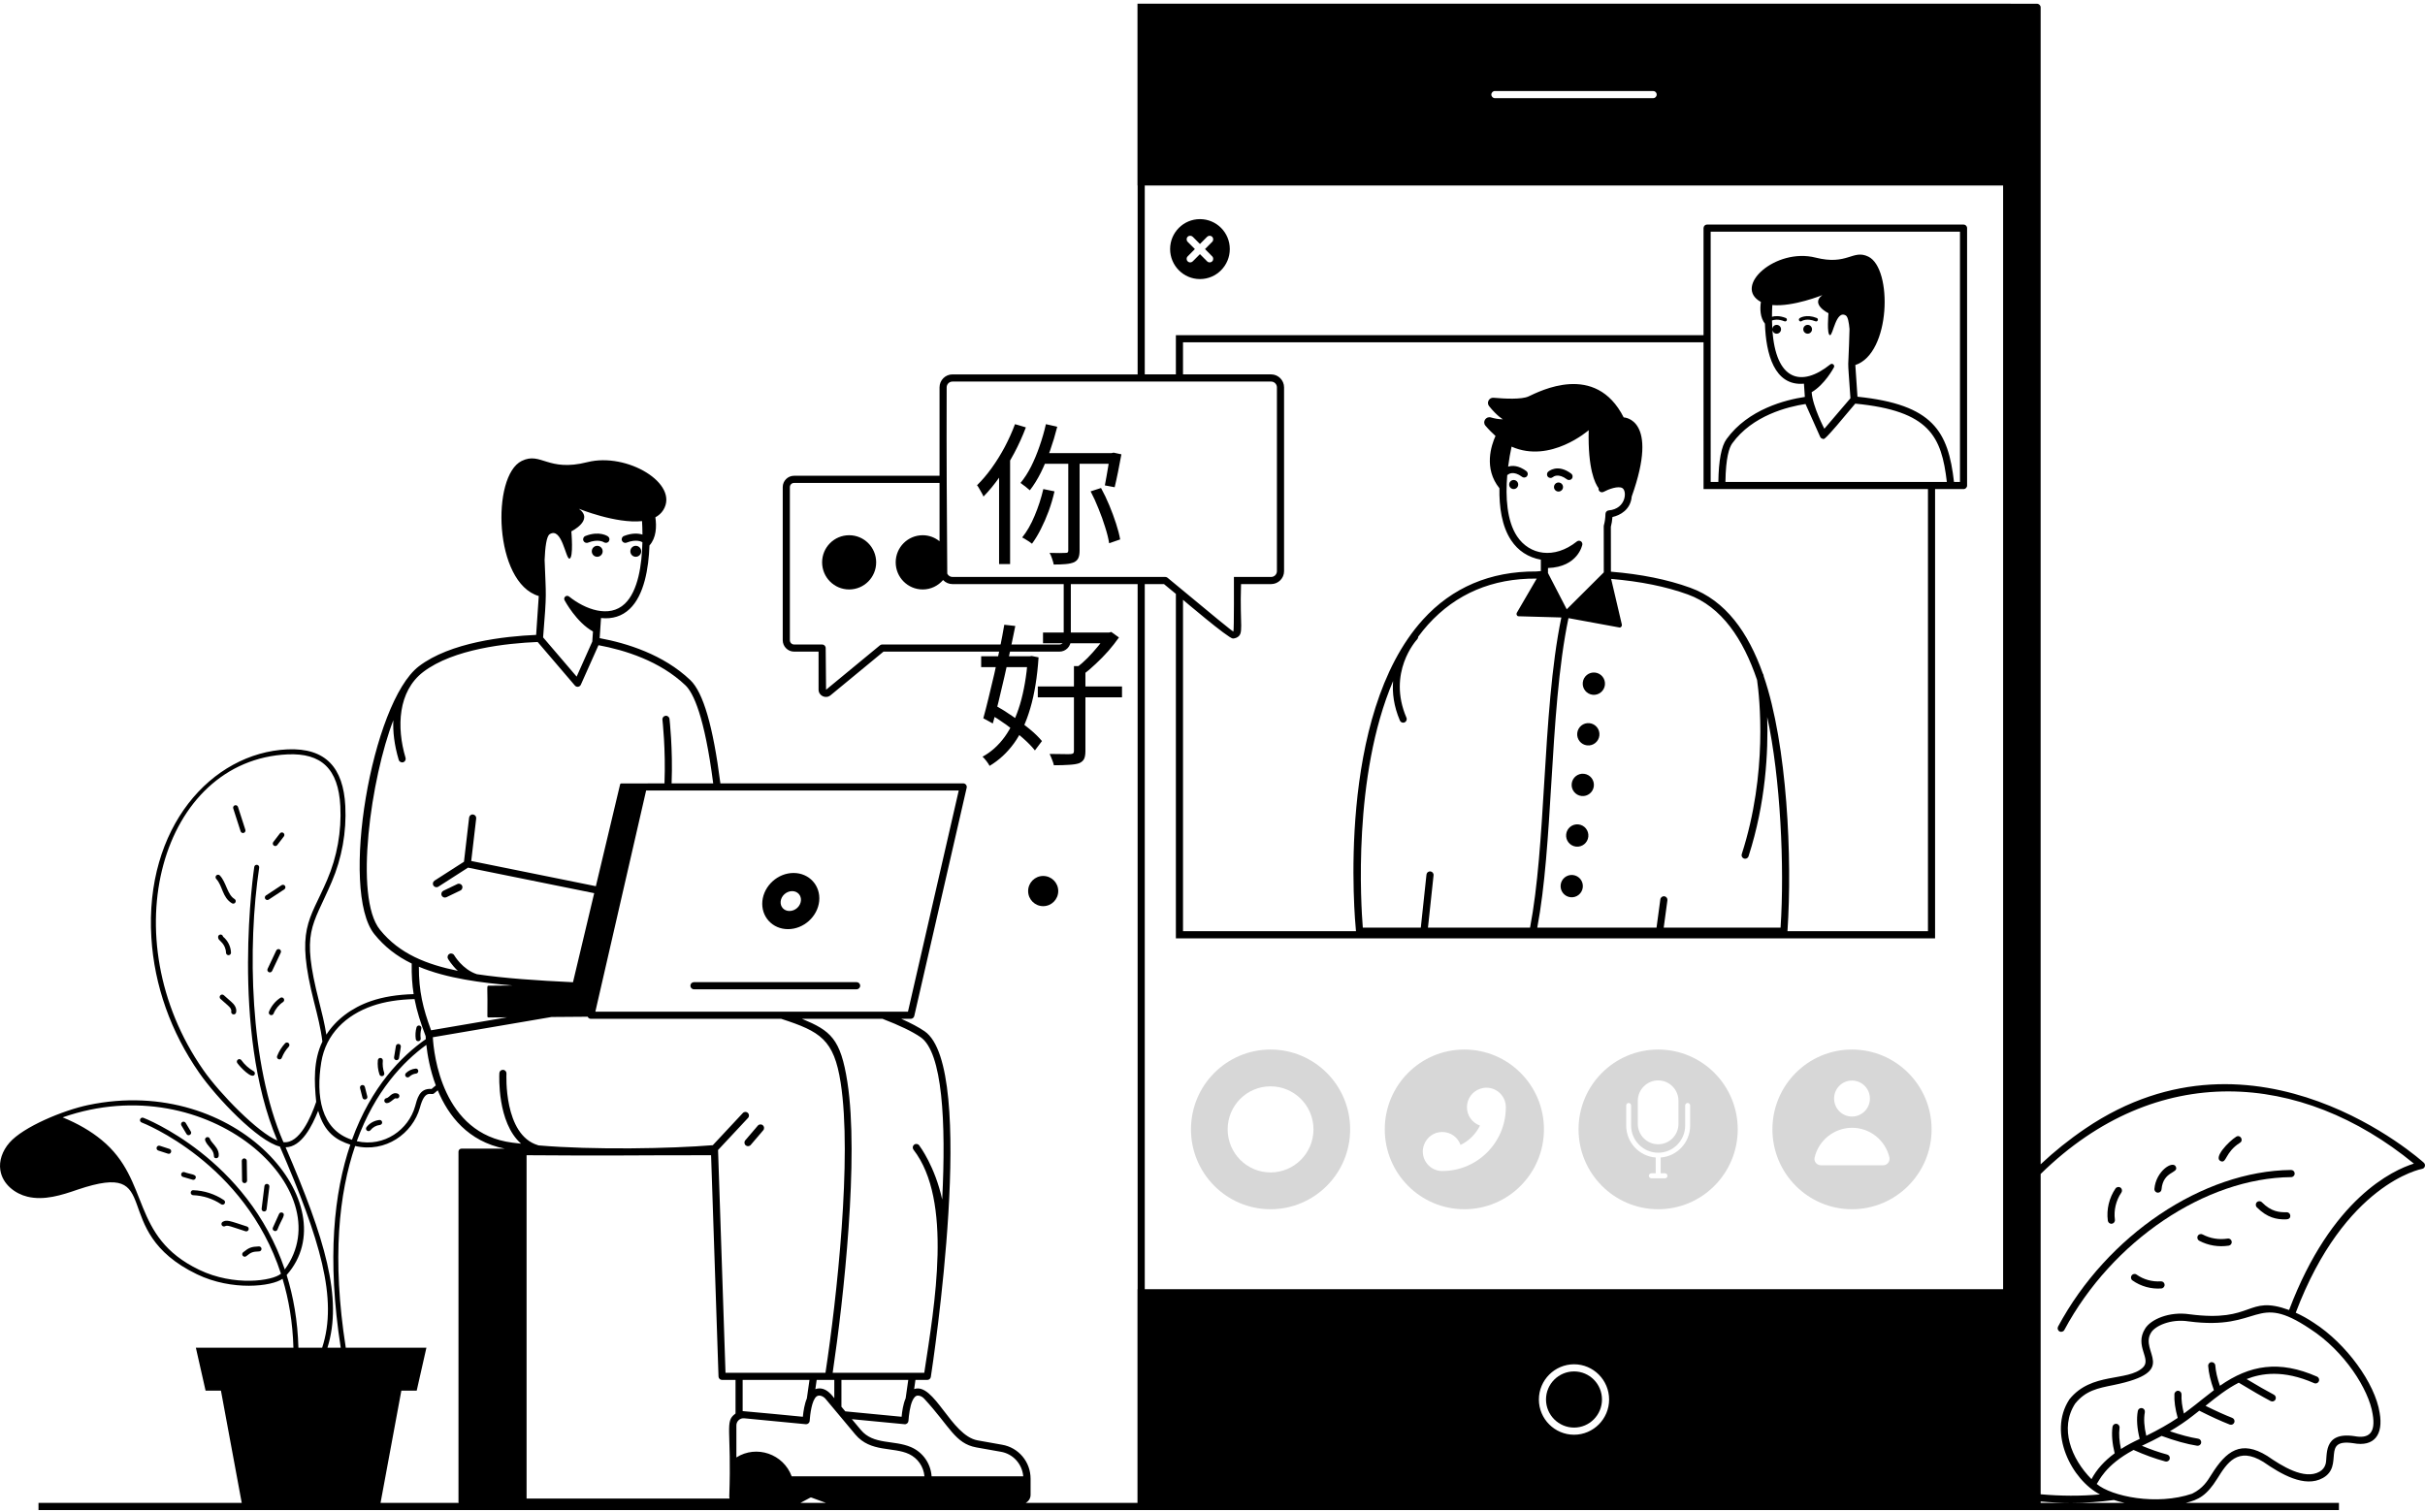
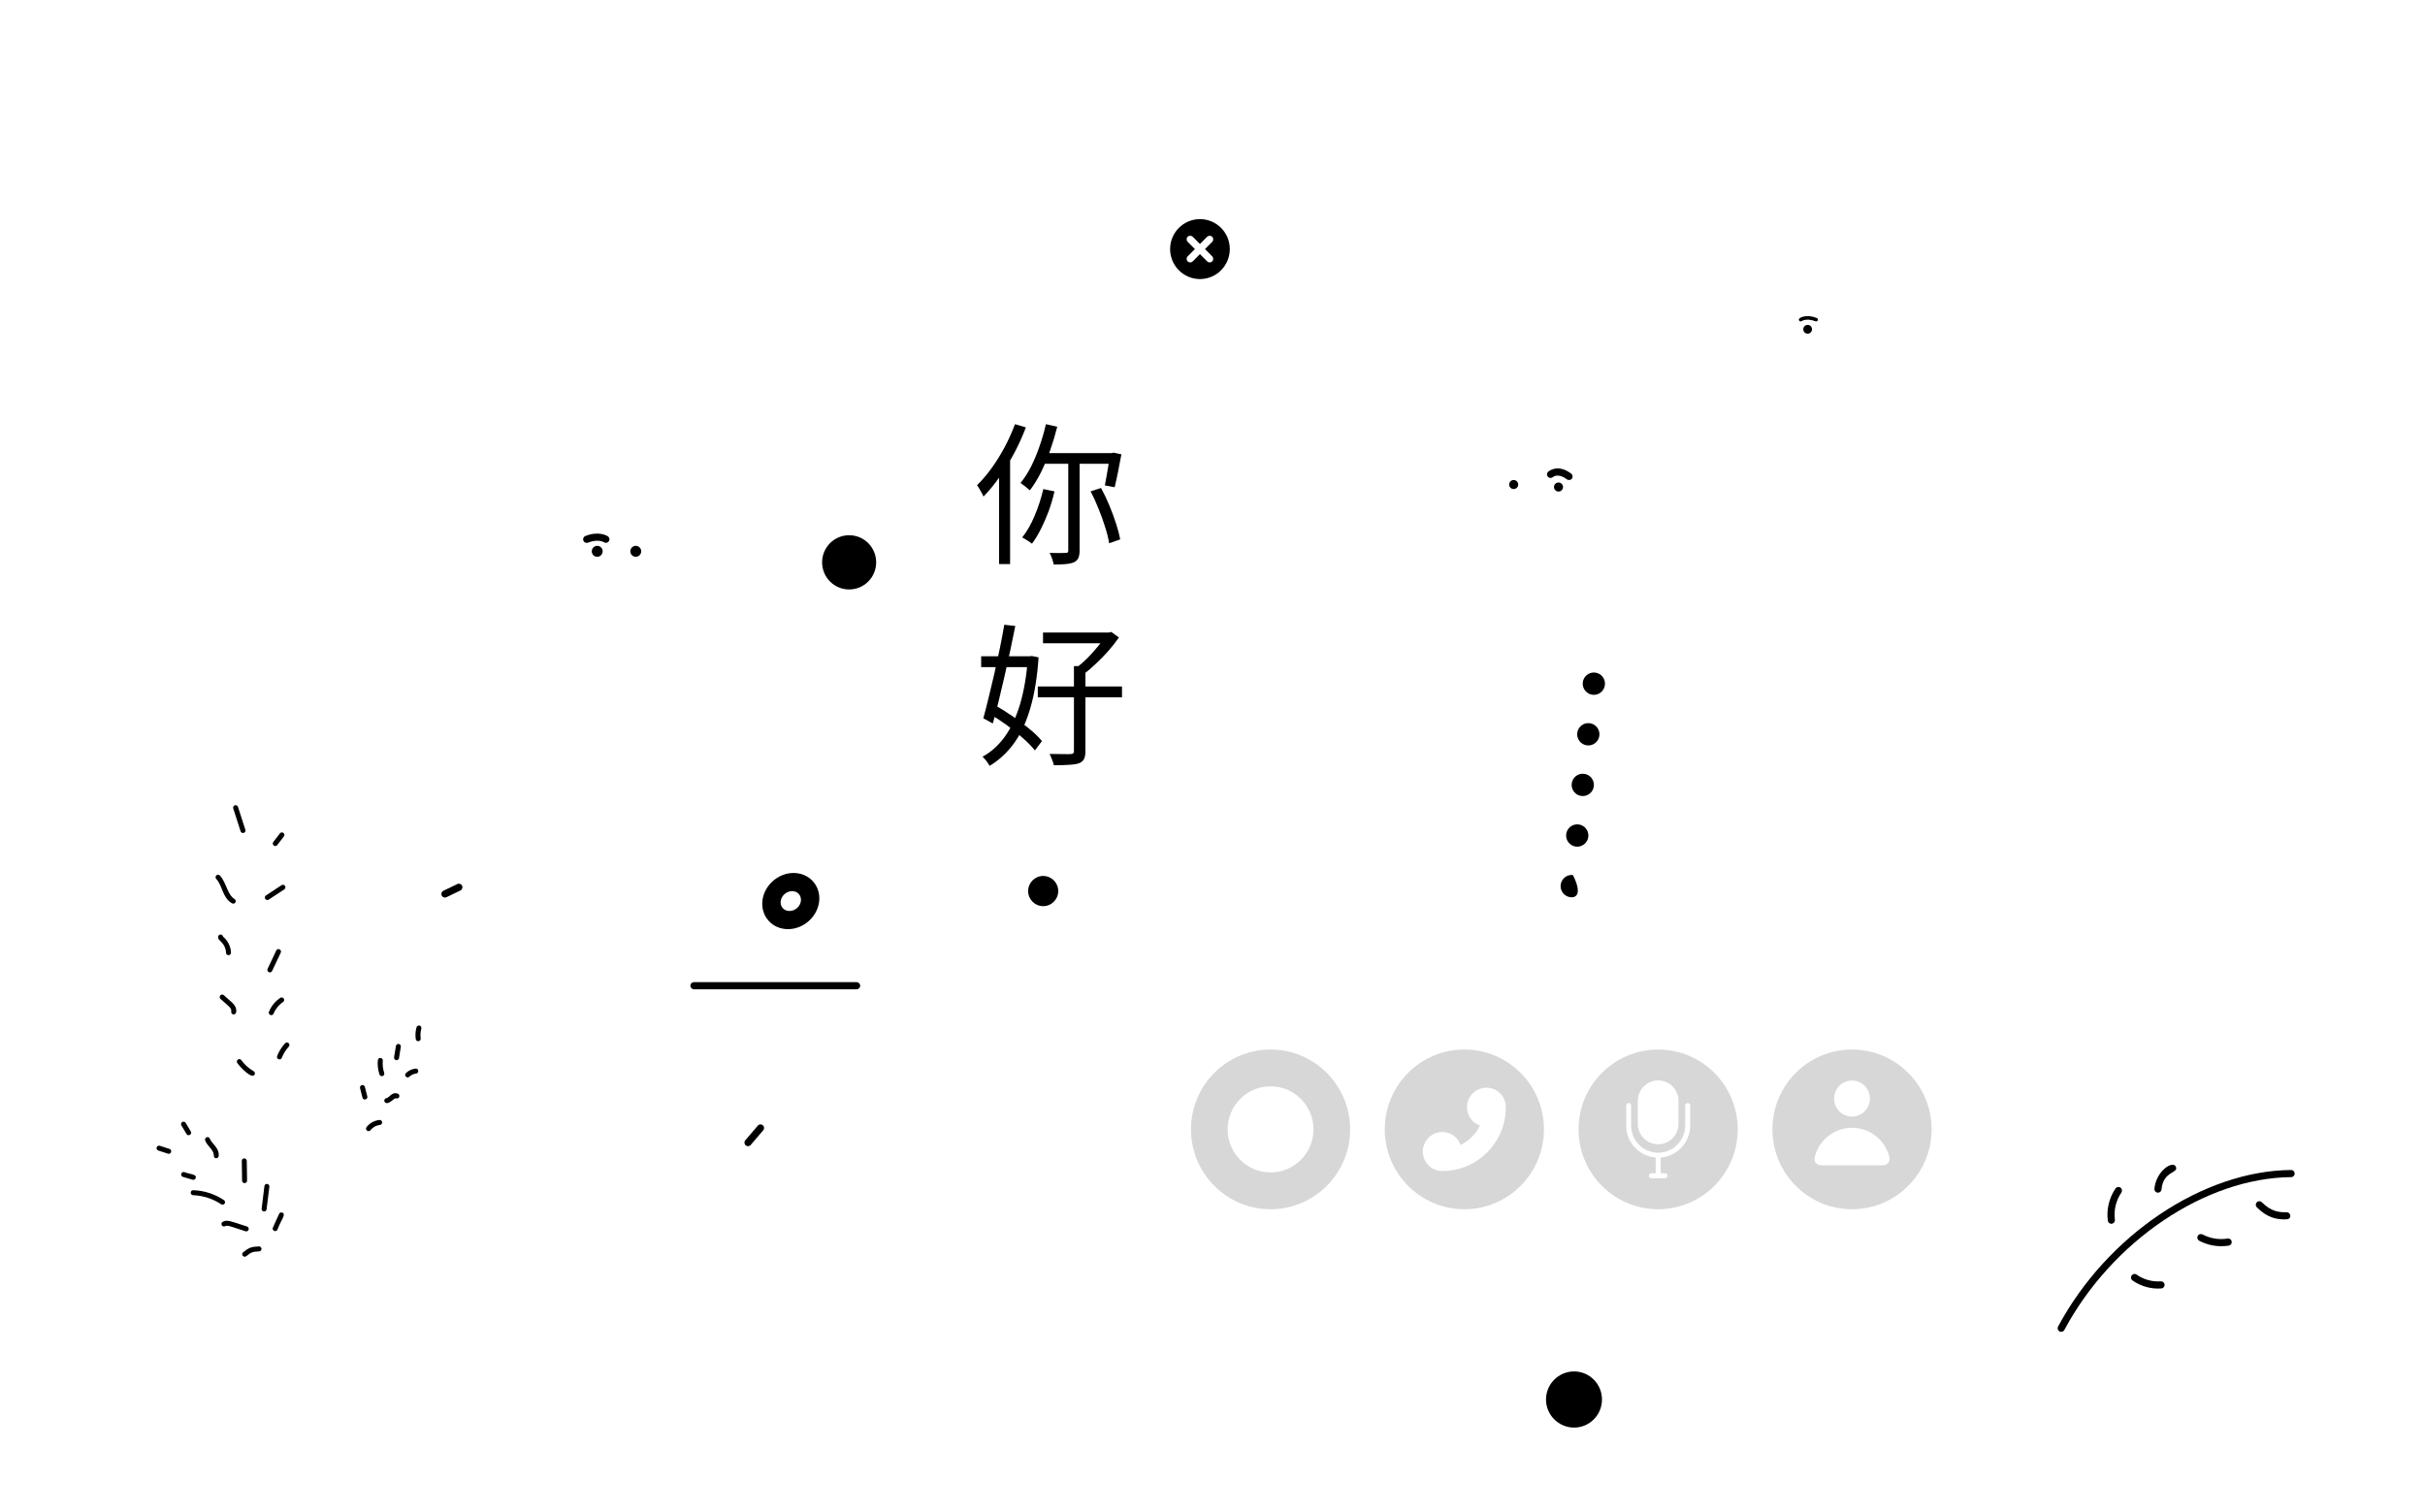
<svg xmlns="http://www.w3.org/2000/svg" width="470" height="293" viewBox="0 0 470 293" fill="none">
  <g clip-path="url(#clip0_750_122)">
    <path d="M400.099 257.802C399.916 258.142 399.495 258.264 399.164 258.084C398.829 257.903 398.703 257.483 398.883 257.147C408.378 239.437 426.951 226.955 444.046 226.793H444.052C444.431 226.793 444.739 227.099 444.742 227.478C444.745 227.861 444.439 228.175 444.059 228.178C427.443 228.336 409.365 240.519 400.099 257.804V257.802Z" fill="black" />
-     <path d="M434.14 221.518C431.234 223.348 431.559 225.585 430.409 225.082C428.916 224.428 431.935 221.272 433.406 220.345C434.18 219.858 434.913 221.031 434.14 221.518Z" fill="black" />
    <path d="M418.935 230.557C418.904 230.918 418.602 231.191 418.248 231.191C417.844 231.191 417.525 230.844 417.56 230.44C417.851 227.017 421.112 224.885 421.706 226.148C422.328 227.472 419.245 226.932 418.935 230.557Z" fill="black" />
    <path d="M414.102 247.074C415.441 248.029 417.146 248.501 418.788 248.378C419.186 248.352 419.501 248.634 419.529 249.015C419.559 249.397 419.274 249.729 418.894 249.759C416.947 249.91 414.906 249.346 413.302 248.203C412.992 247.981 412.919 247.549 413.139 247.236C413.36 246.926 413.79 246.852 414.102 247.073V247.074Z" fill="black" />
    <path d="M426.887 239.288C428.394 240.082 430.035 240.349 431.753 240.091C432.14 240.031 432.482 240.293 432.539 240.671C432.596 241.05 432.338 241.403 431.961 241.46C429.976 241.762 427.998 241.438 426.245 240.515C425.908 240.337 425.778 239.919 425.955 239.58C426.133 239.242 426.548 239.113 426.887 239.288Z" fill="black" />
    <path d="M442.867 236.372C441.287 236.372 439.455 236.098 437.405 234.026C437.137 233.755 437.138 233.316 437.409 233.047C437.678 232.779 438.117 232.779 438.385 233.051C440.204 234.89 441.765 235.013 443.189 234.983H443.205C443.579 234.983 443.887 235.284 443.894 235.661C443.907 236.258 443.45 236.373 442.867 236.373V236.372Z" fill="black" />
    <path d="M409.897 236.436C409.948 236.814 409.683 237.163 409.305 237.214C408.919 237.265 408.579 236.992 408.529 236.62C408.239 234.456 408.781 232.185 410.015 230.387C410.231 230.073 410.658 229.994 410.975 230.209C411.289 230.425 411.367 230.857 411.152 231.172C410.11 232.69 409.654 234.608 409.897 236.436Z" fill="black" />
-     <path d="M1.816 221.521C4.518 218.406 12.313 215.212 17.081 214.208C46.024 208.126 67.489 233.701 55.559 247.154C56.861 251.334 57.693 256.016 57.837 261.243H62.438C65.544 251.794 62.012 240.205 54.244 222.252C49.989 221.24 41.945 212.757 38.62 207.975C33.112 200.075 29.904 191.018 29.34 181.784C28.013 160.423 40.966 145.929 55.71 145.259C63.182 144.933 66.54 148.872 66.925 156.218C67.178 161.26 66.267 166.354 64.291 170.95C60.475 179.874 58.35 180.393 61.828 194.09C62.365 196.206 62.906 198.382 63.255 200.562C65.094 197.676 68.121 195.358 71.88 194.06C74.284 193.232 77.015 192.798 80.171 192.705C79.887 190.902 79.755 188.997 79.794 186.774C76.858 185.346 74.487 183.48 72.558 181.084C65.796 172.704 72.027 136.198 81.165 129.169C87.266 124.5 97.782 123.336 103.911 123.071L104.421 115.537C95.706 112.978 95.191 92.223 101.125 89.345C104.883 87.522 106.136 91.536 113.833 89.586C121.53 87.636 131.736 93.771 128.546 98.882C128.168 99.489 127.641 99.938 127.02 100.276C127.281 102.086 127.205 104.25 125.878 105.732C125.714 110.169 124.86 115.358 122.046 118.037C120.566 119.445 118.695 120.035 116.486 119.802L116.222 123.701C121.479 124.673 128.571 126.86 133.795 131.835C136.299 134.225 138.206 140.784 139.621 151.852H186.683C186.893 151.852 187.092 151.948 187.224 152.113C187.355 152.277 187.403 152.495 187.356 152.7L177.197 196.951C177.123 197.266 176.845 197.489 176.525 197.489H174.672C176.566 198.331 178.091 199.142 179.206 199.909C189.509 206.986 180.785 264.46 180.409 266.902C180.357 267.24 180.068 267.489 179.727 267.489H177.428L177.177 269.263C181.051 267.911 184.315 278.255 189.455 279.204L194.199 280.048C197.411 280.591 199.743 283.365 199.743 286.645V289.775C199.743 290.455 199.345 291.028 198.781 291.33H220.462V249.899H220.489V113.22H207.541V124.095C207.541 125.317 206.558 126.312 205.346 126.312H171.235L160.98 134.768C160.056 135.538 158.649 134.885 158.649 133.667V126.312H153.9C152.69 126.312 151.705 125.318 151.705 124.095V94.427C151.705 93.213 152.689 92.225 153.9 92.225H182.096V75.086C182.096 73.702 183.218 72.576 184.598 72.576H220.488V35.951H220.461V0.716H389.678V0.727H394.788C395.19 0.727 395.507 1.044 395.507 1.449V225.691C398.098 223.259 400.972 220.931 404.172 218.76C437.434 196.208 469.456 225.094 469.777 225.388C470.197 225.774 469.993 226.485 469.424 226.581C469.273 226.606 454.417 229.415 444.947 254.461C446.109 254.982 447.296 255.641 448.485 256.438C454.738 260.469 460.33 268.137 461.214 273.883C461.947 278.093 460.179 280.528 456.082 279.752C449.773 278.824 454.394 284.136 450.225 286.489C446.684 288.485 442.041 285.714 438.676 283.385C433.696 280.299 431.604 283.642 429.761 286.593C427.66 289.954 426.092 290.725 423.618 291.331H453.322V292.716H7.461V291.331H46.854L42.822 269.569H39.844L37.962 261.243H56.87C56.73 256.304 55.96 251.869 54.76 247.886C52.688 249.373 44.988 250.286 38.191 247.018C20.434 238.483 32.49 224.713 15.026 230.606C11.982 231.661 8.559 232.766 5.295 231.964C2.99 231.41 0.478 229.595 0.064 226.812C-0.213 225.052 0.436 223.113 1.817 221.521H1.816ZM424.877 289.537C426.992 288.498 427.843 287.057 428.593 285.858C431.494 281.218 434.337 279.071 439.433 282.227C442.206 284.144 446.616 286.941 449.551 285.283C450.156 284.94 450.552 284.449 450.733 283.8C451.176 282.387 450.028 277.458 456.312 278.387C459.132 278.921 460.492 277.785 459.854 274.109C459.123 269.363 454.393 261.892 447.73 257.597C436.927 250.351 438.354 258.023 424.166 256.14C420.651 255.603 417.662 257.064 416.927 258.295C414.494 262.102 422.726 265.817 409.618 268.484C406.593 269.099 404.246 269.524 402.184 272.096C399.136 276.82 401.4 282.726 405.36 286.724C406.353 284.858 407.834 283.198 409.853 281.714C409.385 279.818 409.232 278.091 409.43 276.592C409.481 276.214 409.826 275.943 410.205 275.996C410.583 276.047 410.849 276.395 410.799 276.774C410.641 277.971 410.744 279.354 411.076 280.878C412.307 280.094 413.406 279.532 414.704 278.924C414.189 276.866 414.056 275.037 414.342 273.502C414.413 273.126 414.774 272.884 415.148 272.949C415.523 273.02 415.77 273.381 415.7 273.757C415.463 275.029 415.569 276.569 415.979 278.315C418.32 277.167 420.32 276.033 422.07 274.854C421.587 273.123 421.365 271.569 421.432 270.246C421.451 269.865 421.814 269.564 422.156 269.589C422.537 269.609 422.831 269.935 422.811 270.316C422.758 271.371 422.92 272.615 423.272 274.006C423.582 273.779 423.886 273.551 424.18 273.318C425.062 272.663 425.913 271.979 426.765 271.295C427.52 270.688 428.295 270.079 429.086 269.482C428.438 267.673 428.067 266.123 427.979 264.778C427.954 264.396 428.241 264.066 428.623 264.041C429.003 264.029 429.331 264.304 429.357 264.687C429.432 265.808 429.734 267.113 430.252 268.628C436.062 264.56 441.762 263.632 449.07 266.847C449.419 267.001 449.578 267.409 449.425 267.76C449.271 268.11 448.867 268.269 448.516 268.116C442.489 265.463 438.264 266.21 435.421 267.324C437.552 268.605 439.238 269.573 440.724 270.358C441.061 270.537 441.19 270.955 441.013 271.294C440.837 271.629 440.421 271.763 440.081 271.584C438.386 270.688 436.46 269.578 433.903 268.026C431.59 269.215 429.657 270.747 427.629 272.377C427.573 272.422 427.518 272.464 427.462 272.508C429.424 273.483 431.139 274.259 432.646 274.847C433.001 274.985 433.177 275.387 433.04 275.743C432.901 276.101 432.501 276.275 432.146 276.138C430.447 275.475 428.51 274.59 426.253 273.453C425.842 273.777 425.434 274.111 425.018 274.42C423.692 275.466 422.223 276.46 420.557 277.439C422.603 278.137 424.418 278.62 426.042 278.879C426.419 278.938 426.676 279.293 426.616 279.671C426.555 280.057 426.192 280.307 425.827 280.246C423.818 279.927 421.562 279.3 418.951 278.343C417.776 278.981 416.504 279.615 415.128 280.255C416.786 280.952 418.431 281.525 420.033 281.957C420.401 282.057 420.618 282.437 420.52 282.806C420.42 283.182 420.035 283.393 419.674 283.295C417.666 282.754 415.596 282 413.517 281.064C407.884 284.075 406.787 287.198 406.374 287.657C409.265 290.085 417.995 291.886 424.88 289.539L424.877 289.537ZM395.508 291.331H411.802C411.077 291.166 410.372 290.982 409.708 290.766C407.015 291.134 404.214 291.324 401.374 291.324C399.429 291.324 397.466 291.227 395.508 291.055V291.332V291.331ZM395.508 289.656C399.385 290.005 403.279 290.027 407.009 289.685C401.564 286.903 396.834 277.791 401.046 271.311C401.05 271.306 401.053 271.3 401.058 271.295C401.066 271.281 401.072 271.267 401.081 271.253C405.352 265.923 412.325 267.864 415.302 265.105C417.11 263.424 413.613 260.954 415.749 257.558C416.827 255.756 420.434 254.174 424.363 254.763C436.957 256.413 435.337 250.927 443.662 253.935C451.859 232.253 463.828 226.81 467.846 225.557C445.95 207.596 418.002 205.531 395.508 227.566V289.655V289.656ZM182.785 112.429C181.826 113.544 180.423 114.263 178.837 114.263C175.942 114.263 173.599 111.912 173.599 109.006C173.599 106.101 175.942 103.75 178.837 103.75C180.077 103.75 181.201 104.198 182.097 104.92V93.612H153.901C153.452 93.612 153.087 93.979 153.087 94.43V124.099C153.087 124.557 153.452 124.93 153.901 124.93H159.34C159.721 124.93 160.03 125.239 160.03 125.622L160.103 133.702L170.551 125.087C170.675 124.985 170.829 124.929 170.989 124.929H205.348C205.797 124.929 206.162 124.556 206.162 124.098V113.224H184.601C183.911 113.224 183.285 112.941 182.832 112.486C182.815 112.469 182.803 112.448 182.785 112.43V112.429ZM183.593 111.188C183.797 111.625 184.2 111.837 184.6 111.837H225.849C226.01 111.837 226.165 111.893 226.288 111.995C234.867 119.073 239.494 122.993 239.052 122.359C239.191 122.284 239.153 111.981 239.151 111.84C240.347 111.84 246.762 111.837 246.363 111.838C246.982 111.838 247.485 111.334 247.485 110.713V75.089C247.485 74.469 246.982 73.964 246.363 73.964H184.6C183.981 73.964 183.478 74.469 183.478 75.089C183.429 89.843 183.512 97.806 183.593 111.189V111.188ZM275.769 120.126C281.444 113.859 288.848 110.733 297.709 110.775C297.709 110.775 298.04 110.743 298.641 110.699L298.639 108.494C296.17 108.033 294.234 106.769 292.879 104.73C291.047 101.973 290.551 98.199 290.611 94.644C287.519 90.819 289.035 86.302 289.85 84.508C289.287 84.001 288.587 83.321 287.901 82.517C287.254 81.759 288.009 80.635 288.963 80.918C289.663 81.127 290.451 81.273 291.29 81.28C291.29 81.28 290.205 80.712 288.607 78.726C288.058 78.043 288.605 77.026 289.476 77.104C291.679 77.301 294.911 77.457 296.242 76.848C298.351 75.884 309.213 70.107 314.695 80.912C314.695 80.912 321.678 81.059 316.247 96.259C316.045 98.786 314.01 99.9 312.515 100.221C312.465 100.91 312.364 101.53 312.208 102.101L312.219 110.817C318.033 111.293 323.206 112.335 327.589 113.927C334.452 116.402 338.838 122.606 341.661 130.569C341.726 130.655 341.779 130.75 341.799 130.863C341.802 130.874 341.815 130.95 341.837 131.087C346.396 144.382 347.386 166.368 346.437 180.508H373.667V94.807C369.595 94.807 389.149 94.809 330.172 94.801C330.169 59.295 330.17 67.651 330.17 66.353H229.284V72.571H246.359C247.744 72.571 248.871 73.702 248.871 75.093V110.716C248.871 112.098 247.744 113.223 246.359 113.223H240.533C240.252 121.563 241.19 122.876 239.642 123.616C239.639 123.617 239.636 123.618 239.632 123.619L239.629 123.622C239.424 123.719 239.091 123.775 238.953 123.775C238.091 123.775 229.146 116.153 229.285 116.268V180.51H262.81C262.579 178.208 258.909 138.747 275.771 120.126H275.769ZM276.76 179.817H296.547C298.065 171.861 298.669 162.036 299.298 151.635C299.973 140.495 300.681 129.003 302.612 119.693L294.208 119.456C294.081 119.398 293.994 119.281 293.945 119.153C293.905 119.026 293.925 118.88 293.993 118.763L297.842 112.151C297.814 112.153 297.78 112.156 297.77 112.156C289.244 112.093 282.191 115.093 276.792 121.054C276.112 121.804 275.479 122.604 274.867 123.425C274.869 123.597 274.811 123.771 274.686 123.907C274.445 124.167 268.836 130.382 272.588 139.12C272.739 139.471 272.578 139.879 272.227 140.029C272.139 140.067 272.046 140.086 271.955 140.086C271.688 140.086 271.433 139.93 271.321 139.667C270.116 136.859 269.827 134.28 270.002 132.019C262.138 150.388 263.783 175.554 264.133 179.816H275.372L276.472 169.53C276.511 169.15 276.847 168.88 277.231 168.915C277.611 168.956 277.885 169.297 277.844 169.677L276.76 179.816V179.817ZM322.454 179.812H345.099C345.89 168.056 345.08 150.734 342.51 138.982C342.724 145.617 342.254 155.57 338.895 165.979C338.801 166.273 338.53 166.458 338.238 166.458C337.773 166.458 337.437 166.002 337.581 165.553C342.666 149.791 341.015 135.1 340.546 131.804C337.861 123.886 333.678 117.597 327.119 115.231C322.891 113.695 317.886 112.692 312.264 112.219L314.335 121.053C314.365 121.19 314.345 121.326 314.267 121.435C314.2 121.542 314.083 121.62 313.956 121.65L303.992 119.821C302.056 129.058 301.35 140.566 300.674 151.717C300.048 162.053 299.448 171.818 297.947 179.815H321.059L321.799 174.334C321.851 173.956 322.199 173.686 322.575 173.741C322.954 173.792 323.218 174.141 323.167 174.52L322.452 179.809L322.454 179.812ZM307.914 83.387C307.914 83.387 300.493 89.918 292.965 86.576C292.71 87.746 292.474 89.062 292.298 90.459C293.074 90.212 294.292 90.179 295.827 91.319C296.134 91.546 296.199 91.98 295.971 92.287C295.743 92.597 295.309 92.658 295.006 92.432C293.326 91.184 292.401 91.898 292.294 91.988C292.245 92.033 292.186 92.059 292.128 92.088C291.761 96.347 292.048 100.984 294.028 103.962C296.438 107.589 301.234 108.464 305.624 104.958C305.844 104.788 306.131 104.775 306.366 104.905C306.601 105.049 306.718 105.31 306.678 105.584C306.665 105.623 305.86 109.909 300.021 110.107V111.083L301.219 113.4L303.655 118.109L307.308 114.469L310.838 110.95L310.828 102.009C310.828 101.944 310.836 101.88 310.855 101.817C311.039 101.178 311.139 100.454 311.164 99.605C311.175 99.255 311.445 98.968 311.794 98.936C315.17 98.642 315.393 95.158 314.425 94.606C313.617 94.149 311.781 94.813 310.813 95.338C310.356 95.59 309.74 95.265 309.827 94.634C309.149 93.734 307.732 90.938 307.912 83.388L307.914 83.387ZM355.441 71.212C355.363 71.352 353.65 74.556 351.126 76.026C351.324 78.839 353.652 83.245 353.591 83.106C353.711 82.966 358.972 76.812 358.643 77.197C357.994 67.608 358.218 73.446 358.463 63.774C358.346 62.447 358.133 61.402 357.76 61.166C355.846 59.961 355.259 65.076 354.672 64.971C354.016 64.853 354.383 60.718 354.383 60.718C354.383 60.718 350.796 58.958 353.203 57.203C353.203 57.203 347.544 59.503 343.5 59.132C343.463 59.795 343.437 60.568 343.434 61.403C343.993 61.245 344.896 61.159 346.11 61.639C346.289 61.709 346.375 61.91 346.305 62.087C346.233 62.272 346.025 62.352 345.858 62.282C344.637 61.802 343.822 61.975 343.437 62.123C343.444 62.665 343.466 63.224 343.502 63.793C343.522 63.337 343.889 62.973 344.347 62.973C344.805 62.973 345.19 63.356 345.19 63.829C345.19 64.302 344.809 64.684 344.347 64.684C343.886 64.684 343.55 64.34 343.51 63.906C344.163 73.76 349.084 75.167 354.739 70.636C355.147 70.313 355.663 70.787 355.441 71.211V71.212ZM349.63 74.377C343.864 74.892 342.257 68.532 342.071 62.745C341.139 61.562 341.085 59.917 341.284 58.528C335.777 55.52 344.143 47.974 351.889 49.937C358.077 51.505 359.085 48.278 362.107 49.743C366.847 52.042 366.467 68.53 359.59 70.758C359.649 71.633 360.031 77.26 360.007 76.901C374.683 78.409 377.595 83.634 378.713 93.424H379.872V44.912H331.551C331.551 45.534 331.551 45.719 331.551 45.697C331.551 48.314 331.551 58.6 331.553 93.419H333.041C333.096 89.295 333.624 86.493 334.625 85.118C338.832 79.297 346.121 77.494 349.806 76.943L349.632 74.38L349.63 74.377ZM359.574 78.24C353.332 85.754 353.569 85.114 353.308 85.072C353.167 85.013 352.924 85.011 352.772 84.67C352.71 84.53 349.753 77.9 349.939 78.317V78.313C346.534 78.829 339.652 80.518 335.74 85.932C335.16 86.728 334.475 88.674 334.413 93.418H377.326C376.289 84.626 374.021 79.64 359.573 78.24H359.574ZM320.399 17.641H289.728C289.355 17.641 289.038 17.959 289.038 18.334C289.038 18.707 289.355 19.026 289.728 19.026H320.399C320.786 19.026 321.089 18.721 321.089 18.334C321.089 17.946 320.785 17.641 320.399 17.641ZM305.077 278.114C308.817 278.114 311.868 275.053 311.868 271.286C311.868 267.519 308.817 264.457 305.077 264.457C301.337 264.457 298.258 267.519 298.258 271.286C298.258 275.053 301.323 278.114 305.077 278.114ZM221.87 249.901H388.232V35.952H221.871V72.572H227.903V64.968H330.17V44.218C330.17 43.835 330.478 43.526 330.859 43.526H380.56C380.942 43.526 381.25 43.835 381.25 44.218V94.115C381.25 94.497 380.942 94.807 380.56 94.807H375.046V181.893H275.933C275.933 181.893 275.923 181.895 275.919 181.895C275.902 181.895 275.886 181.894 275.869 181.893H227.903V115.123L225.598 113.222H221.871V249.899L221.87 249.901ZM60.892 194.331C57.24 179.959 59.937 178.674 63.404 170.567C65.323 166.106 66.207 161.162 65.96 156.27C65.578 148.972 62.249 145.951 55.753 146.229C31.218 147.346 21.514 181.75 39.412 207.421C42.624 212.04 50.066 219.608 53.746 221.073C44.614 199.516 49.231 168.358 49.279 168.043C49.32 167.78 49.572 167.595 49.829 167.639C50.093 167.679 50.274 167.926 50.233 168.191C47.954 183.352 48.345 206.229 54.929 221.401C58.043 221.765 60.276 216.549 61.282 213.585C60.886 209.644 60.727 205.538 62.483 201.908C62.176 199.379 61.523 196.814 60.894 194.331H60.892ZM72.194 194.978C67.102 196.735 63.152 200.403 62.261 205.937C61.238 212.33 62.094 218.961 68.219 220.938C71.951 210.618 77.865 204.697 82.529 201.425C82.513 201.187 82.502 201.001 82.495 200.849C81.512 198.252 80.793 196.015 80.343 193.667C77.222 193.747 74.542 194.169 72.194 194.977V194.978ZM94.663 191.075L99.336 191.032C93.442 190.52 86.596 189.676 81.182 187.393C81.168 192.151 81.986 195.478 83.55 199.714L98.289 197.199L94.663 197.227C94.55 197.227 94.463 197.138 94.463 197.026C94.547 191.362 94.279 191.075 94.663 191.075ZM82.631 202.54C78.168 205.786 72.676 211.502 69.148 221.219C74.527 222.423 79.19 218.919 80.447 214.475C80.847 213.126 81.199 210.894 83.646 211.085C83.906 210.863 84.164 210.647 84.42 210.435C84.435 210.423 84.456 210.429 84.471 210.42C83.322 207.348 82.834 204.414 82.631 202.542V202.54ZM121.098 117.033C123.697 114.56 124.409 109.41 124.508 105.107C124.406 105.043 123.351 104.431 121.436 105.188C121.073 105.329 120.679 105.148 120.541 104.798C120.401 104.443 120.575 104.04 120.929 103.9C122.563 103.255 123.785 103.401 124.52 103.627C124.513 102.67 124.48 101.783 124.438 101.013C119.399 101.555 112.202 98.627 112.202 98.627C115.197 100.808 110.734 102.998 110.734 102.998C110.734 102.998 111.191 108.141 110.375 108.287C109.645 108.417 108.914 102.054 106.533 103.554C105.915 103.944 105.653 106.123 105.553 108.532C105.817 115.829 105.997 114.506 105.262 123.552L111.762 131.157L114.794 124.365C114.804 124.226 114.936 122.269 114.926 122.409C111.709 120.62 109.515 116.521 109.416 116.345C109.289 116.102 109.358 115.803 109.566 115.63C109.772 115.456 110.072 115.456 110.291 115.63C113.417 118.135 118.111 119.875 121.097 117.033H121.098ZM132.846 132.841C127.873 128.105 121.061 126.007 115.995 125.067L112.578 132.721C112.376 133.178 111.759 133.278 111.424 132.889L104.207 124.445C98.283 124.684 87.887 125.769 82.005 130.27C77.134 134.017 76.83 140.966 78.601 146.895C78.711 147.261 78.503 147.647 78.138 147.757C77.768 147.866 77.386 147.654 77.279 147.292C76.386 144.302 76.141 141.751 76.231 139.62C71.96 150.618 68.545 173.906 73.633 180.214C77.451 184.955 82.769 186.96 88.737 188.191C87.54 187.073 86.888 185.955 86.833 185.861C86.644 185.529 86.76 185.105 87.091 184.917C87.42 184.727 87.843 184.84 88.033 185.174C88.052 185.207 89.63 187.924 92.428 188.842C97.787 189.649 104.055 190.065 111.054 190.399L115.165 173.135L90.71 168.185L84.961 171.875C84.633 172.084 84.209 171.982 84.008 171.665C83.801 171.342 83.896 170.915 84.216 170.707L89.924 167.043L90.921 158.491C90.966 158.11 91.297 157.83 91.688 157.883C92.066 157.928 92.337 158.271 92.294 158.652L91.331 166.896L115.486 171.785L120.191 152.027C120.215 151.935 120.295 151.871 120.388 151.871C128.492 151.838 125.135 151.861 128.787 151.853C129.046 145.24 128.395 139.576 128.389 139.518C128.343 139.138 128.614 138.794 128.993 138.749C129.365 138.701 129.716 138.976 129.758 139.356C129.766 139.415 130.427 145.149 130.167 151.853H138.229C136.547 138.82 134.381 134.305 132.846 132.841ZM175.977 196.105L185.819 153.238H125.229L115.593 195.208C115.593 195.208 115.594 195.217 115.593 195.222L115.388 196.105H175.977ZM179.136 266.106C181.139 252.92 184.697 232.748 177.046 222.857C176.815 222.553 176.873 222.119 177.175 221.886C177.477 221.656 177.913 221.711 178.141 222.014C178.33 222.262 181.202 226.121 182.612 232.518C183.37 217.534 182.675 203.973 178.425 201.053C176.836 199.961 174.352 198.761 171.041 197.49H155.434C160.986 199.803 162.926 201.302 164.241 209.779C166.5 224.355 163.546 251.543 161.383 266.106H179.135H179.136ZM158.283 267.491L158.029 269.277C160.112 268.535 161.536 270.903 161.701 271.039V267.491C161.535 267.491 158.138 267.491 158.283 267.491ZM163.081 267.491V272.684C163.183 272.806 163.749 273.485 163.83 273.582L174.746 274.629C174.836 273.636 175.03 272.206 175.528 271.053L176.034 267.49H163.081V267.491ZM198.322 286.175C198.112 283.786 196.357 281.818 193.965 281.413L189.21 280.568C185.093 279.808 184.107 276.529 179.153 271.159C178.833 270.79 178.359 270.525 177.893 270.525C177.473 270.525 177.113 270.901 176.817 271.575C176.364 272.594 176.149 274.326 176.07 275.435C176.043 275.815 175.711 276.109 175.315 276.074L165.099 275.097L166.859 277.2C169.303 280.117 173.235 279.086 176.551 280.51C178.818 281.478 180.38 283.637 180.557 286.174H198.322V286.175ZM160.099 291.331L157.329 290.315C157.261 290.289 157.128 290.255 156.983 290.338L155.123 291.331H160.099ZM142.723 282.514C146.622 280.036 151.841 281.836 153.442 286.179H179.175C179.009 284.279 177.86 282.659 176.188 281.863C173.129 280.416 168.749 281.583 165.795 278.088C164.591 276.648 163.735 275.624 163.14 274.913C163.624 275.491 163.419 275.247 159.993 271.151C159.586 270.666 158.778 270.301 158.264 270.691C157.316 271.423 157.008 274.236 156.923 275.434C156.895 275.824 156.559 276.076 156.235 276.076C156.213 276.076 156.192 276.075 156.169 276.073H156.167H156.165C155.648 276.024 143.508 274.858 144.277 274.931C144.267 274.93 144.257 274.931 144.248 274.931C143.422 274.832 142.723 275.516 142.723 276.273V282.513V282.514ZM156.889 267.491H143.937V273.532C144.199 273.519 155.466 274.617 155.604 274.63C155.712 273.527 155.944 272.099 156.38 271.081L156.889 267.491ZM102.057 290.483H141.39C141.358 290.35 141.342 290.21 141.342 290.067C141.817 277.038 140.419 275.585 142.469 274.075C142.501 274.052 142.525 274.02 142.557 273.998V267.491H139.947C139.575 267.491 139.27 267.195 139.257 266.822L137.817 223.933C119.635 223.933 119.967 224.062 102.058 223.933V290.484L102.057 290.483ZM100.998 221.696C96.328 217.594 96.759 208.484 96.784 208.032C96.805 207.651 97.089 207.367 97.512 207.38C97.892 207.402 98.183 207.729 98.161 208.111C98.155 208.229 97.57 220.001 104.271 221.99C104.296 221.998 104.315 222.015 104.339 222.025C114.98 222.947 130.11 222.653 138.15 221.988L143.971 215.756C144.232 215.476 144.669 215.465 144.947 215.724C145.225 215.987 145.24 216.424 144.98 216.703L139.169 222.924L140.613 266.105H159.989C162.181 251.679 165.187 224.362 162.934 209.879C161.633 201.511 159.006 199.951 151.401 197.49H114.52C114.415 197.49 114.312 197.466 114.22 197.421C114.212 197.416 114.207 197.408 114.199 197.404C114.117 197.36 114.04 197.305 113.98 197.229C113.946 197.186 113.933 197.132 113.911 197.084L106.902 197.137L83.888 201.063C84.072 204.289 85.679 219.791 99.328 221.499C99.883 221.569 100.44 221.634 100.999 221.696H100.998ZM80.763 269.569H77.785L73.753 291.331H88.894C88.877 291.277 88.861 291.223 88.861 291.163V223.234C88.861 222.922 89.114 222.657 89.436 222.657H97.841C90.704 221.265 86.885 216.258 84.841 211.348C84.601 211.547 84.363 211.747 84.12 211.956C83.567 212.44 82.388 210.942 81.379 214.737C79.972 219.712 74.732 223.523 68.831 222.143C65.697 231.321 64.305 243.923 67.005 261.168C67.009 261.195 67.001 261.218 67.001 261.243H82.645L80.763 269.569ZM66.038 261.244C63.333 243.903 64.736 231.182 67.899 221.882C65.275 221.029 62.9 219.637 61.665 215.326C60.5 218.223 58.469 222.359 55.355 222.394C62.98 240.081 66.467 251.673 63.464 261.243H66.038V261.244ZM19.705 220.988C29.272 228.855 25.165 239.683 38.609 246.145C45.358 249.391 52.836 248.307 54.453 246.897C47.437 225.346 27.691 217.676 27.445 217.583C27.195 217.489 27.068 217.211 27.161 216.959C27.254 216.708 27.536 216.583 27.783 216.674C28.032 216.767 47.889 224.473 55.194 246.073C66.405 230.811 40.47 206.683 12.14 216.595C15.065 217.783 17.607 219.257 19.705 220.988Z" fill="black" />
    <path d="M45.622 174.929C45.487 175.157 45.194 175.236 44.96 175.099C43.06 173.968 43.16 171.704 41.91 170.375C41.727 170.18 41.737 169.874 41.931 169.689C42.126 169.505 42.432 169.515 42.614 169.709C43.876 171.053 44.045 173.426 45.453 174.263C45.683 174.4 45.758 174.697 45.621 174.928L45.622 174.929Z" fill="black" />
    <path d="M42.635 181.167C42.891 181.1 43.156 181.259 43.221 181.519L43.233 181.568C44.152 182.321 44.724 183.461 44.771 184.655C44.782 184.922 44.574 185.148 44.308 185.158C44.301 185.158 44.296 185.158 44.289 185.158C44.03 185.158 43.816 184.953 43.806 184.692C43.735 182.915 42.428 182.334 42.335 181.964L42.282 181.754C42.218 181.494 42.375 181.231 42.634 181.166L42.635 181.167Z" fill="black" />
    <path d="M43.377 192.912C44.928 194.282 45.202 194.489 45.482 194.92C45.765 195.358 45.863 195.838 45.757 196.27C45.704 196.492 45.507 196.64 45.288 196.64C44.977 196.64 44.744 196.347 44.819 196.04C44.86 195.873 44.804 195.653 44.673 195.448C44.449 195.103 43.974 194.729 42.738 193.637C42.537 193.459 42.519 193.153 42.696 192.953C42.874 192.752 43.179 192.731 43.378 192.911L43.377 192.912Z" fill="black" />
    <path d="M49.341 208.312C48.808 209.249 46.566 206.865 45.996 206.072C45.841 205.855 45.89 205.552 46.105 205.395C46.324 205.238 46.625 205.287 46.781 205.505C47.406 206.376 48.23 207.118 49.16 207.65C49.392 207.783 49.473 208.079 49.341 208.312Z" fill="black" />
    <path d="M54.616 205.049C54.385 205.646 53.484 205.294 53.716 204.697C54.066 203.793 54.599 202.941 55.258 202.233C55.441 202.038 55.744 202.027 55.941 202.209C56.136 202.391 56.145 202.698 55.964 202.895C55.388 203.513 54.922 204.259 54.616 205.049Z" fill="black" />
    <path d="M54.327 193.429C54.548 193.282 54.848 193.342 54.996 193.567C55.143 193.789 55.083 194.091 54.859 194.238C54.045 194.777 53.395 195.573 53.026 196.481C52.924 196.731 52.64 196.847 52.396 196.746C52.148 196.644 52.03 196.362 52.13 196.113C52.573 195.027 53.353 194.072 54.327 193.428V193.429Z" fill="black" />
    <path d="M53.541 184.25C53.656 184.008 53.947 183.906 54.184 184.02C54.425 184.134 54.529 184.423 54.414 184.666L52.74 188.217C52.624 188.463 52.332 188.56 52.097 188.447C51.855 188.333 51.752 188.044 51.866 187.801L53.541 184.25Z" fill="black" />
    <path d="M52.079 174.385C51.859 174.531 51.557 174.47 51.41 174.244C51.264 174.021 51.327 173.719 51.55 173.573L54.573 171.586C54.791 171.442 55.094 171.501 55.242 171.726C55.387 171.95 55.325 172.25 55.102 172.397L52.079 174.385Z" fill="black" />
    <path d="M53.734 163.811C53.574 164.021 53.271 164.064 53.058 163.9C52.846 163.736 52.805 163.432 52.969 163.22L54.251 161.546C54.412 161.334 54.718 161.295 54.928 161.457C55.14 161.621 55.18 161.924 55.016 162.137L53.734 163.811Z" fill="black" />
    <path d="M47.241 161.456C46.995 161.538 46.716 161.402 46.633 161.144L45.206 156.713C45.124 156.458 45.263 156.185 45.517 156.103C45.766 156.021 46.043 156.162 46.125 156.415L47.553 160.846C47.635 161.101 47.496 161.374 47.241 161.456Z" fill="black" />
    <path d="M35.325 217.497C35.555 217.36 35.851 217.434 35.989 217.664L36.977 219.32C37.306 219.87 36.477 220.368 36.15 219.819L35.159 218.161C35.023 217.931 35.097 217.634 35.326 217.497H35.325Z" fill="black" />
    <path d="M40.046 220.449C40.299 220.352 40.574 220.48 40.67 220.73C40.809 221.094 41.085 221.417 41.377 221.758C41.486 221.928 42.552 222.906 42.387 224.096C42.35 224.367 42.094 224.549 41.843 224.509C41.128 224.41 41.833 223.833 40.894 222.686L40.645 222.391C40.311 222.001 39.967 221.6 39.767 221.076C39.673 220.825 39.797 220.546 40.046 220.45V220.449Z" fill="black" />
    <path d="M47.338 224.54C47.593 224.553 47.824 224.75 47.828 225.017L47.885 228.85C47.889 229.118 47.676 229.338 47.409 229.343H47.403C47.138 229.343 46.924 229.13 46.92 228.866L46.863 225.033C46.858 224.765 47.072 224.545 47.338 224.54Z" fill="black" />
    <path d="M51.787 229.497C52.051 229.53 52.239 229.772 52.208 230.038L51.67 234.409C51.588 235.059 50.633 234.92 50.71 234.289L51.248 229.919C51.282 229.653 51.507 229.456 51.787 229.497Z" fill="black" />
    <path d="M54.09 235.306C54.2 235.061 54.488 234.954 54.729 235.065C55.489 235.412 54.535 236.336 53.772 238.356C53.508 238.938 52.627 238.542 52.893 237.956L54.09 235.307V235.306Z" fill="black" />
    <path d="M50.183 241.608C50.19 241.608 50.197 241.608 50.202 241.608C50.461 241.608 50.675 241.813 50.685 242.074C50.696 242.342 50.488 242.566 50.222 242.576C48.959 242.626 48.703 242.723 47.733 243.503C47.524 243.671 47.221 243.637 47.053 243.428C46.887 243.219 46.92 242.914 47.128 242.747C48.27 241.827 48.733 241.663 50.183 241.608Z" fill="black" />
    <path d="M43.178 236.831C43.975 236.412 44.414 236.618 47.873 237.752C48.127 237.835 48.266 238.108 48.184 238.363C48.097 238.626 47.816 238.754 47.575 238.672C44.748 237.768 44.125 237.429 43.627 237.689C43.391 237.814 43.1 237.722 42.974 237.485C42.852 237.248 42.941 236.955 43.178 236.83V236.831Z" fill="black" />
    <path d="M37.466 230.715C39.587 230.788 41.64 231.453 43.404 232.636C43.626 232.786 43.686 233.086 43.538 233.309C43.39 233.53 43.089 233.592 42.867 233.442C41.276 232.374 39.347 231.75 37.434 231.683C37.167 231.675 36.959 231.45 36.967 231.182C36.977 230.914 37.191 230.674 37.466 230.715Z" fill="black" />
    <path d="M35.726 227.204C36.888 227.659 38.151 227.585 37.929 228.352C37.854 228.618 37.575 228.757 37.331 228.683L35.456 228.135C35.2 228.061 35.053 227.791 35.127 227.534C35.202 227.278 35.47 227.127 35.726 227.205V227.204Z" fill="black" />
    <path d="M30.973 222.101L32.848 222.711C33.449 222.908 33.164 223.834 32.548 223.633L30.676 223.023C30.421 222.941 30.282 222.668 30.364 222.412C30.446 222.157 30.726 222.018 30.972 222.101H30.973Z" fill="black" />
    <path d="M81.658 199.4C81.491 200.008 81.448 200.657 81.537 201.277C81.627 201.912 80.672 202.05 80.579 201.414C80.473 200.664 80.523 199.877 80.728 199.14C80.799 198.882 81.067 198.736 81.323 198.803C81.58 198.874 81.729 199.142 81.658 199.399V199.4Z" fill="black" />
    <path d="M76.857 205.512C76.559 205.512 76.333 205.244 76.379 204.95L76.731 202.767C76.773 202.502 77.031 202.32 77.285 202.366C77.55 202.409 77.728 202.658 77.685 202.922L77.333 205.105C77.294 205.343 77.089 205.513 76.856 205.513L76.857 205.512Z" fill="black" />
    <path d="M74.161 208.582C73.914 208.667 73.635 208.537 73.548 208.279C73.249 207.392 73.142 206.435 73.234 205.51C73.261 205.245 73.5 205.04 73.764 205.077C74.03 205.104 74.222 205.342 74.197 205.608C74.117 206.397 74.21 207.214 74.465 207.969C74.55 208.223 74.413 208.498 74.162 208.584L74.161 208.582Z" fill="black" />
    <path d="M70.251 212.767L69.784 210.929C69.718 210.671 69.872 210.406 70.131 210.339C70.396 210.271 70.655 210.429 70.719 210.688L71.187 212.525C71.346 213.149 70.408 213.386 70.251 212.767Z" fill="black" />
    <path d="M73.633 218.066C72.924 218.137 72.241 218.517 71.804 219.078C71.639 219.289 71.337 219.327 71.124 219.162C70.914 218.997 70.877 218.692 71.041 218.482C71.646 217.704 72.556 217.201 73.536 217.101C73.792 217.066 74.039 217.269 74.066 217.534C74.091 217.801 73.899 218.038 73.633 218.065V218.066Z" fill="black" />
    <path d="M76.746 212.907C76.416 212.761 75.717 213.834 74.965 213.834C74.727 213.834 74.519 213.657 74.487 213.415C74.45 213.149 74.635 212.905 74.899 212.869C75.456 212.791 75.972 211.558 77.101 212.004C77.349 212.103 77.471 212.385 77.372 212.634C77.275 212.882 76.992 213.002 76.746 212.907Z" fill="black" />
    <path d="M80.636 208.106C80.159 208.154 79.689 208.374 79.346 208.711C79.155 208.898 78.849 208.895 78.663 208.704C78.476 208.512 78.48 208.206 78.67 208.019C79.174 207.523 79.838 207.212 80.542 207.142C80.833 207.105 81.044 207.311 81.07 207.578C81.095 207.844 80.902 208.081 80.636 208.108V208.106Z" fill="black" />
    <path d="M152.728 180.109C149.691 180.109 147.468 177.671 147.759 174.665C148.063 171.66 150.768 169.222 153.804 169.222C156.841 169.222 159.064 171.66 158.773 174.665C158.469 177.671 155.764 180.109 152.728 180.109ZM151.715 176.047C152.033 176.397 152.489 176.59 153.004 176.59C154.127 176.59 155.125 175.697 155.229 174.6C155.277 174.1 155.13 173.633 154.817 173.286C154.497 172.934 154.04 172.74 153.529 172.74C152.425 172.74 151.406 173.651 151.304 174.73C151.255 175.234 151.402 175.701 151.715 176.047Z" fill="black" />
    <path d="M166.025 191.768H134.497C134.115 191.768 133.807 191.459 133.807 191.076C133.807 190.693 134.115 190.384 134.497 190.384H166.025C166.407 190.384 166.715 190.693 166.715 191.076C166.715 191.459 166.407 191.768 166.025 191.768Z" fill="black" />
    <path d="M85.93 172.67L88.641 171.366C88.978 171.202 89.396 171.346 89.561 171.691C89.725 172.035 89.58 172.45 89.237 172.614L86.526 173.919C86.189 174.082 85.772 173.943 85.606 173.594C85.442 173.25 85.587 172.835 85.93 172.67Z" fill="black" />
    <path d="M147.848 218.124C148.138 218.373 148.172 218.81 147.924 219.1L145.497 221.941C145.244 222.237 144.807 222.261 144.525 222.015C144.235 221.766 144.201 221.33 144.449 221.039L146.876 218.199C147.125 217.907 147.561 217.875 147.848 218.124Z" fill="black" />
    <path d="M117.048 105.116C117.005 105.086 115.934 104.408 113.961 105.188C113.598 105.329 113.203 105.148 113.066 104.798C112.926 104.443 113.1 104.04 113.454 103.9C116.165 102.829 117.767 103.93 117.834 103.979C118.142 104.197 118.214 104.618 118.001 104.931C117.791 105.243 117.364 105.321 117.048 105.117V105.116Z" fill="black" />
    <path d="M115.744 105.803C116.33 105.803 116.805 106.279 116.805 106.866C116.805 107.454 116.33 107.93 115.744 107.93C115.159 107.93 114.696 107.454 114.696 106.866C114.696 106.279 115.171 105.803 115.744 105.803Z" fill="black" />
    <path d="M123.217 105.803C123.803 105.803 124.277 106.279 124.277 106.866C124.277 107.454 123.803 107.93 123.217 107.93C122.631 107.93 122.169 107.454 122.169 106.866C122.169 106.279 122.643 105.803 123.217 105.803Z" fill="black" />
    <path d="M299.639 271.286C299.639 268.281 302.082 265.843 305.078 265.843C308.074 265.843 310.488 268.281 310.488 271.286C310.488 274.291 308.058 276.729 305.078 276.729C302.097 276.729 299.639 274.291 299.639 271.286Z" fill="black" />
    <path d="M303.696 92.916C302.019 91.672 301.093 92.379 300.984 92.472C300.708 92.725 300.277 92.709 300.017 92.433C299.755 92.154 299.77 91.716 300.047 91.454C300.119 91.387 301.841 89.815 304.517 91.803C304.824 92.03 304.888 92.463 304.661 92.771C304.433 93.08 303.999 93.142 303.696 92.916Z" fill="black" />
    <path d="M302.054 93.528C302.544 93.528 302.936 93.92 302.938 94.412C302.938 94.891 302.546 95.285 302.057 95.286C301.579 95.286 301.186 94.893 301.185 94.414C301.185 93.923 301.577 93.529 302.054 93.528Z" fill="black" />
    <path d="M293.369 94.802C292.891 94.802 292.499 94.41 292.498 93.93C292.498 93.439 292.889 93.045 293.367 93.044C293.857 93.044 294.249 93.437 294.25 93.928C294.25 94.407 293.859 94.801 293.369 94.802Z" fill="black" />
    <path d="M308.676 134.678C307.493 134.547 306.637 133.476 306.767 132.289C306.897 131.096 307.965 130.243 309.148 130.373C310.331 130.504 311.188 131.569 311.057 132.762C310.927 133.95 309.86 134.808 308.676 134.678Z" fill="black" />
    <path d="M308.073 140.184C309.257 140.314 310.114 141.379 309.983 142.572C309.853 143.76 308.786 144.619 307.602 144.488C306.418 144.358 305.563 143.287 305.693 142.1C305.823 140.906 306.891 140.053 308.073 140.184Z" fill="black" />
    <path d="M306.999 149.995C308.183 150.126 309.04 151.191 308.909 152.384C308.779 153.572 307.712 154.43 306.528 154.3C305.344 154.169 304.488 153.099 304.619 151.911C304.749 150.718 305.816 149.865 306.999 149.995Z" fill="black" />
    <path d="M305.929 159.807C307.113 159.937 307.969 161.002 307.838 162.195C307.708 163.383 306.641 164.242 305.458 164.111C304.274 163.981 303.418 162.909 303.548 161.723C303.678 160.529 304.745 159.676 305.929 159.807Z" fill="black" />
-     <path d="M304.858 169.618C306.042 169.749 306.899 170.814 306.768 172.007C306.638 173.195 305.571 174.053 304.387 173.923C303.204 173.792 302.348 172.722 302.478 171.534C302.608 170.341 303.675 169.488 304.858 169.618Z" fill="black" />
+     <path d="M304.858 169.618C306.638 173.195 305.571 174.053 304.387 173.923C303.204 173.792 302.348 172.722 302.478 171.534C302.608 170.341 303.675 169.488 304.858 169.618Z" fill="black" />
    <path d="M349.189 62.246C349.035 62.354 348.819 62.318 348.711 62.161C348.601 62.005 348.638 61.789 348.794 61.678C348.844 61.643 350.041 60.819 352.117 61.639C352.295 61.709 352.382 61.91 352.312 62.087C352.24 62.272 352.032 62.352 351.865 62.282C350.161 61.611 349.23 62.216 349.189 62.245V62.246Z" fill="black" />
    <path d="M350.353 62.973C350.814 62.973 351.195 63.356 351.195 63.829C351.195 64.302 350.814 64.684 350.353 64.684C349.891 64.684 349.5 64.302 349.5 63.829C349.5 63.356 349.882 62.973 350.353 62.973Z" fill="black" />
    <path d="M246.247 234.402C237.73 234.402 230.829 227.463 230.829 218.917C230.829 210.371 237.73 203.446 246.247 203.446C254.764 203.446 261.68 210.371 261.68 218.917C261.68 227.463 254.764 234.402 246.247 234.402ZM246.247 210.58C241.651 210.58 237.938 214.305 237.938 218.917C237.938 223.529 241.651 227.269 246.247 227.269C250.843 227.269 254.571 223.529 254.571 218.917C254.571 214.305 250.843 210.58 246.247 210.58Z" fill="#D7D7D7" />
    <path d="M283.806 234.402C275.289 234.402 268.388 227.463 268.388 218.917C268.388 210.371 275.289 203.446 283.806 203.446C292.323 203.446 299.238 210.371 299.238 218.917C299.238 227.463 292.337 234.402 283.806 234.402ZM288.085 210.843C287.643 210.843 287.229 210.926 286.842 211.064C285.379 211.563 284.316 212.962 284.316 214.624C284.316 216.287 285.379 217.671 286.842 218.184C286.042 219.819 284.703 221.162 283.074 221.938C282.563 220.469 281.168 219.43 279.526 219.43C277.883 219.43 276.502 220.469 275.992 221.938C275.84 222.339 275.757 222.769 275.757 223.212C275.757 225.304 277.441 226.994 279.526 226.994H279.54C286.345 226.994 291.853 221.454 291.853 214.626C291.853 212.534 290.183 210.844 288.084 210.844L288.085 210.843Z" fill="#D7D7D7" />
    <path d="M321.379 234.402C312.862 234.402 305.946 227.463 305.946 218.917C305.946 210.371 312.862 203.446 321.379 203.446C329.896 203.446 336.797 210.371 336.797 218.917C336.797 227.463 329.896 234.402 321.379 234.402ZM325.312 213.391C325.312 211.203 323.546 209.429 321.379 209.429C319.211 209.429 317.431 211.203 317.431 213.391V217.85C317.431 220.038 319.198 221.811 321.379 221.811C323.559 221.811 325.312 220.039 325.312 217.85V213.391ZM327.576 214.291C327.576 214.028 327.355 213.806 327.093 213.806C326.831 213.806 326.61 214.028 326.61 214.291V218.183C326.61 221.078 324.263 223.447 321.379 223.447C318.494 223.447 316.133 221.079 316.133 218.183V214.291C316.133 214.028 315.927 213.806 315.65 213.806C315.374 213.806 315.181 214.028 315.181 214.291V218.183C315.181 221.452 317.707 224.139 320.896 224.375V227.436H320.054C319.792 227.436 319.571 227.657 319.571 227.92C319.571 228.184 319.792 228.405 320.054 228.405H322.705C322.967 228.405 323.173 228.184 323.173 227.92C323.173 227.657 322.967 227.436 322.705 227.436H321.863V224.375C325.051 224.139 327.577 221.452 327.577 218.183V214.291H327.576Z" fill="#D7D7D7" />
    <path d="M358.939 234.402C350.422 234.402 343.521 227.463 343.521 218.917C343.521 210.371 350.422 203.446 358.939 203.446C367.456 203.446 374.371 210.371 374.371 218.917C374.371 227.463 367.456 234.402 358.939 234.402ZM358.939 209.458C357.02 209.458 355.474 211.023 355.474 212.948C355.474 214.872 357.019 216.437 358.939 216.437C360.858 216.437 362.417 214.872 362.417 212.948C362.417 211.023 360.857 209.458 358.939 209.458ZM366.185 224.305C365.385 221.037 362.458 218.613 358.953 218.613C355.448 218.613 352.437 221.093 351.692 224.416C351.526 225.178 352.148 225.885 352.921 225.885H364.971C365.8 225.885 366.379 225.109 366.185 224.305Z" fill="#D7D7D7" />
    <path d="M232.568 54.096C229.366 54.096 226.785 51.478 226.785 48.279C226.785 45.08 229.367 42.476 232.568 42.476C235.77 42.476 238.352 45.067 238.352 48.279C238.352 51.492 235.757 54.096 232.568 54.096ZM234.942 46.88C235.205 46.617 235.205 46.173 234.942 45.896C234.666 45.633 234.239 45.633 233.962 45.896L232.567 47.295L231.173 45.896C230.896 45.633 230.454 45.633 230.192 45.896C229.916 46.173 229.916 46.617 230.192 46.88L231.586 48.279L230.192 49.692C229.916 49.955 229.916 50.398 230.192 50.661C230.486 50.956 230.915 50.92 231.173 50.661L232.567 49.263L233.962 50.661C234.243 50.944 234.672 50.931 234.942 50.661C235.205 50.398 235.205 49.955 234.942 49.692L233.548 48.279L234.942 46.88Z" fill="black" />
    <path d="M164.576 114.263C161.68 114.263 159.337 111.912 159.337 109.006C159.337 106.101 161.68 103.75 164.576 103.75C167.471 103.75 169.814 106.101 169.814 109.006C169.814 111.912 167.471 114.263 164.576 114.263Z" fill="black" />
    <path d="M205.102 172.725C205.102 174.342 203.794 175.654 202.183 175.654C200.572 175.654 199.268 174.342 199.268 172.725C199.268 171.109 200.572 169.8 202.183 169.8C203.794 169.8 205.102 171.109 205.102 172.725Z" fill="black" />
    <path d="M202.715 82.223L204.91 82.727C204.515 84.29 204.05 85.833 203.516 87.356C202.982 88.859 202.389 90.273 201.736 91.599C201.083 92.904 200.371 94.051 199.6 95.04C199.481 94.922 199.303 94.773 199.065 94.595C198.848 94.397 198.62 94.219 198.383 94.061C198.165 93.883 197.968 93.735 197.79 93.616C198.541 92.706 199.224 91.648 199.837 90.442C200.45 89.215 200.994 87.91 201.469 86.525C201.963 85.121 202.379 83.687 202.715 82.223ZM202.211 94.803L204.376 95.248C204.08 96.554 203.704 97.829 203.249 99.076C202.794 100.302 202.29 101.459 201.736 102.547C201.202 103.615 200.628 104.564 200.015 105.395C199.876 105.277 199.689 105.138 199.451 104.98C199.214 104.822 198.976 104.673 198.739 104.535C198.502 104.396 198.294 104.278 198.116 104.179C199.026 103.051 199.827 101.657 200.519 99.995C201.231 98.314 201.795 96.583 202.211 94.803ZM202.418 87.831H215.77V89.907H201.587L202.418 87.831ZM207.047 88.661H209.242V106.701C209.242 107.314 209.163 107.798 209.005 108.155C208.847 108.511 208.57 108.787 208.174 108.985C207.759 109.163 207.225 109.282 206.572 109.341C205.939 109.401 205.158 109.43 204.228 109.43C204.169 109.114 204.06 108.728 203.902 108.273C203.763 107.838 203.605 107.472 203.427 107.175C204.139 107.195 204.782 107.205 205.356 107.205C205.949 107.205 206.345 107.195 206.542 107.175C206.72 107.175 206.849 107.146 206.928 107.086C207.007 107.027 207.047 106.898 207.047 106.701V88.661ZM211.379 95.248L213.396 94.595C213.97 95.644 214.504 96.761 214.998 97.948C215.493 99.135 215.928 100.312 216.304 101.479C216.68 102.626 216.947 103.655 217.105 104.564L214.969 105.306C214.83 104.396 214.573 103.358 214.197 102.191C213.841 101.024 213.416 99.837 212.921 98.63C212.447 97.424 211.932 96.296 211.379 95.248ZM215.117 87.831H215.443L215.829 87.742L217.342 88.068C217.144 89.156 216.927 90.293 216.689 91.48C216.452 92.647 216.235 93.636 216.037 94.447L214.138 94.091C214.237 93.577 214.346 92.983 214.464 92.311C214.583 91.638 214.702 90.946 214.82 90.234C214.939 89.502 215.038 88.81 215.117 88.157V87.831ZM196.722 82.223L198.828 82.846C198.195 84.527 197.444 86.189 196.573 87.831C195.703 89.453 194.763 90.986 193.755 92.429C192.746 93.873 191.697 95.149 190.61 96.257C190.55 96.079 190.441 95.851 190.283 95.574C190.145 95.297 189.986 95.021 189.808 94.744C189.65 94.447 189.502 94.219 189.363 94.061C190.352 93.092 191.302 91.975 192.212 90.709C193.122 89.443 193.962 88.088 194.734 86.644C195.505 85.18 196.168 83.706 196.722 82.223ZM193.636 89.848L195.742 87.742L195.772 87.771V109.341H193.636V89.848ZM202.151 122.617H215.206V124.694H202.151V122.617ZM201.142 133.061H217.461V135.168H201.142V133.061ZM208.145 129.115H210.37V145.582C210.37 146.255 210.281 146.769 210.103 147.125C209.925 147.481 209.598 147.758 209.124 147.956C208.649 148.114 208.016 148.213 207.225 148.252C206.434 148.312 205.445 148.341 204.258 148.341C204.198 148.045 204.08 147.679 203.902 147.244C203.743 146.828 203.585 146.462 203.427 146.146C204.376 146.166 205.227 146.175 205.979 146.175C206.73 146.195 207.235 146.195 207.492 146.175C207.749 146.156 207.917 146.106 207.996 146.027C208.095 145.948 208.145 145.8 208.145 145.582V129.115ZM214.405 122.617H214.939L215.384 122.499L216.867 123.567C216.274 124.417 215.592 125.288 214.82 126.178C214.049 127.048 213.238 127.879 212.387 128.67C211.557 129.461 210.736 130.164 209.925 130.777C209.766 130.559 209.549 130.322 209.272 130.065C209.015 129.788 208.797 129.58 208.619 129.442C209.331 128.907 210.053 128.275 210.785 127.543C211.517 126.791 212.199 126.029 212.832 125.258C213.485 124.487 214.009 123.775 214.405 123.122V122.617ZM190.164 127.216H199.956V129.323H190.164V127.216ZM194.645 121.104L196.781 121.342C196.484 122.825 196.158 124.408 195.802 126.089C195.446 127.77 195.07 129.461 194.674 131.162C194.279 132.863 193.893 134.495 193.517 136.058C193.141 137.621 192.775 139.015 192.419 140.241L190.58 139.233C190.896 138.105 191.233 136.8 191.589 135.316C191.964 133.813 192.34 132.24 192.716 130.599C193.092 128.937 193.448 127.295 193.784 125.673C194.12 124.032 194.407 122.509 194.645 121.104ZM191.648 138.313L192.894 136.74C194.002 137.354 195.139 138.066 196.306 138.877C197.473 139.668 198.551 140.479 199.54 141.31C200.549 142.14 201.35 142.922 201.943 143.653L200.579 145.463C200.005 144.731 199.224 143.93 198.235 143.06C197.266 142.19 196.207 141.339 195.06 140.508C193.913 139.678 192.775 138.946 191.648 138.313ZM199.214 127.216H199.57L199.956 127.157L201.291 127.424C201.034 131.242 200.5 134.525 199.689 137.274C198.897 140.004 197.839 142.279 196.514 144.099C195.189 145.918 193.616 147.372 191.796 148.46C191.658 148.183 191.45 147.867 191.173 147.511C190.916 147.174 190.669 146.897 190.432 146.68C192.073 145.79 193.507 144.504 194.734 142.823C195.96 141.122 196.949 139.015 197.701 136.503C198.452 133.971 198.957 131.034 199.214 127.691V127.216Z" fill="black" />
  </g>
  <defs>
    <clipPath id="clip0_750_122">
      <rect width="470" height="292" fill="white" transform="matrix(-1 0 0 1 470 0.716)" />
    </clipPath>
  </defs>
</svg>